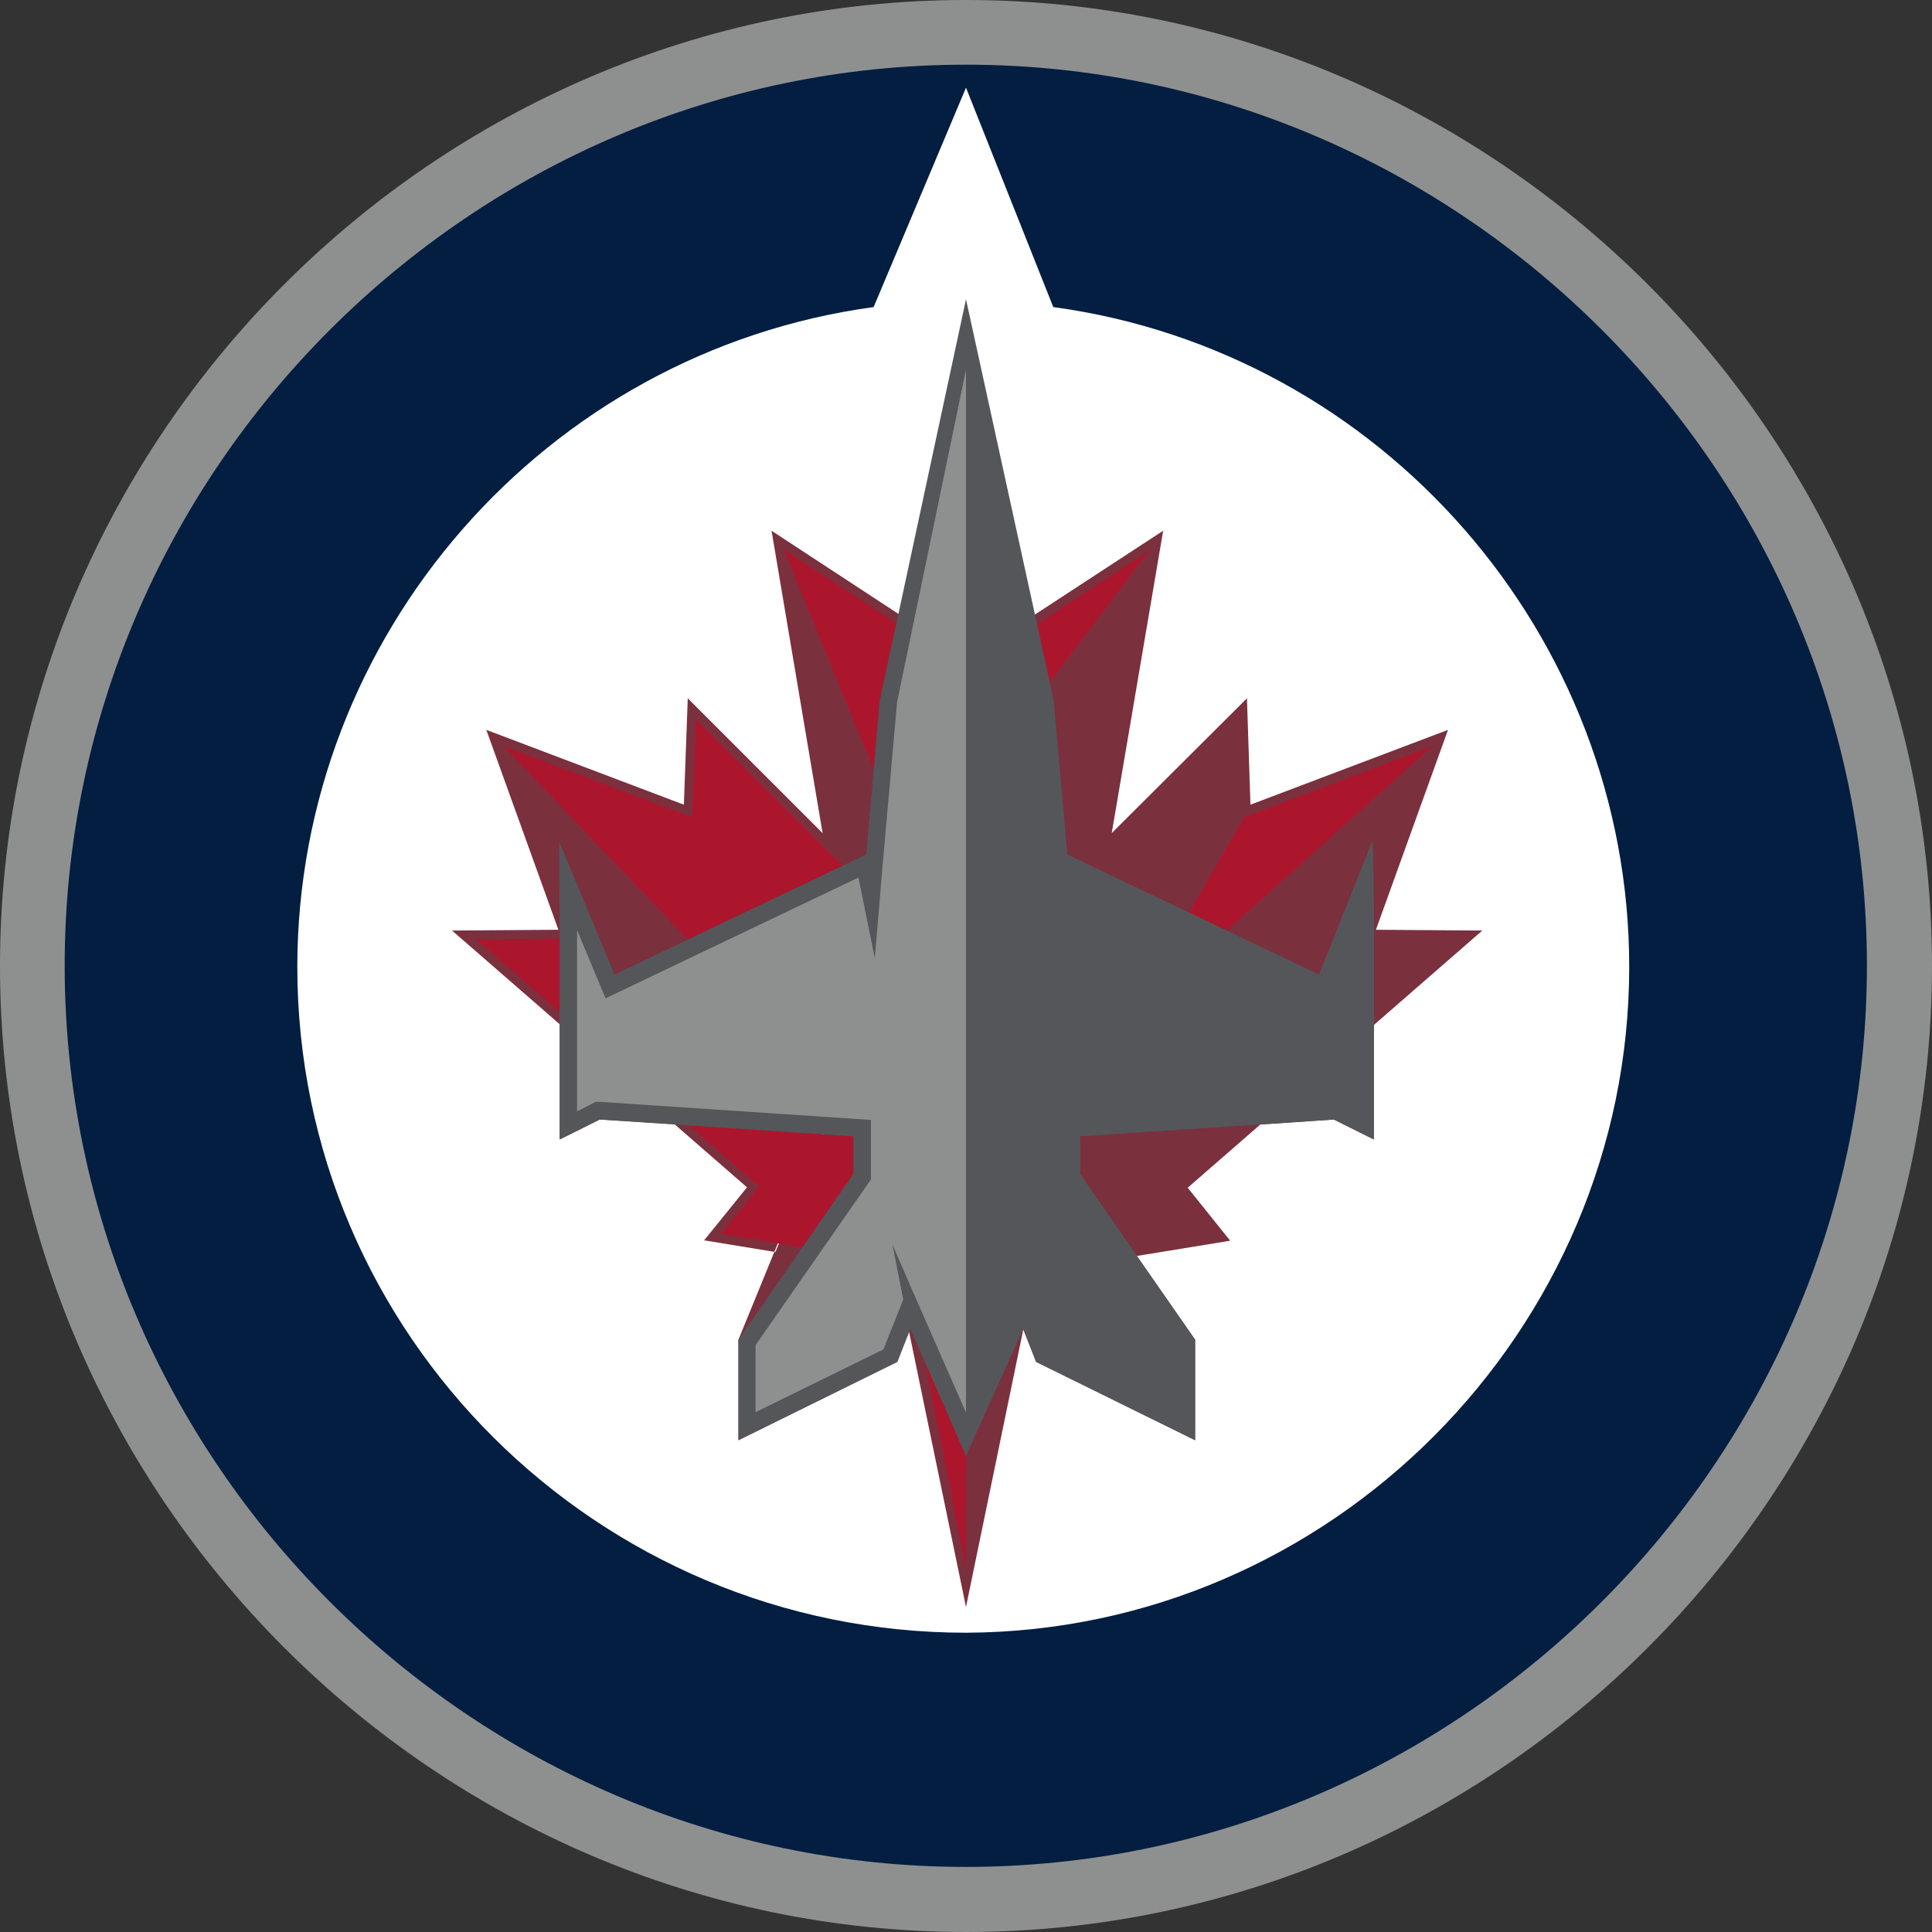
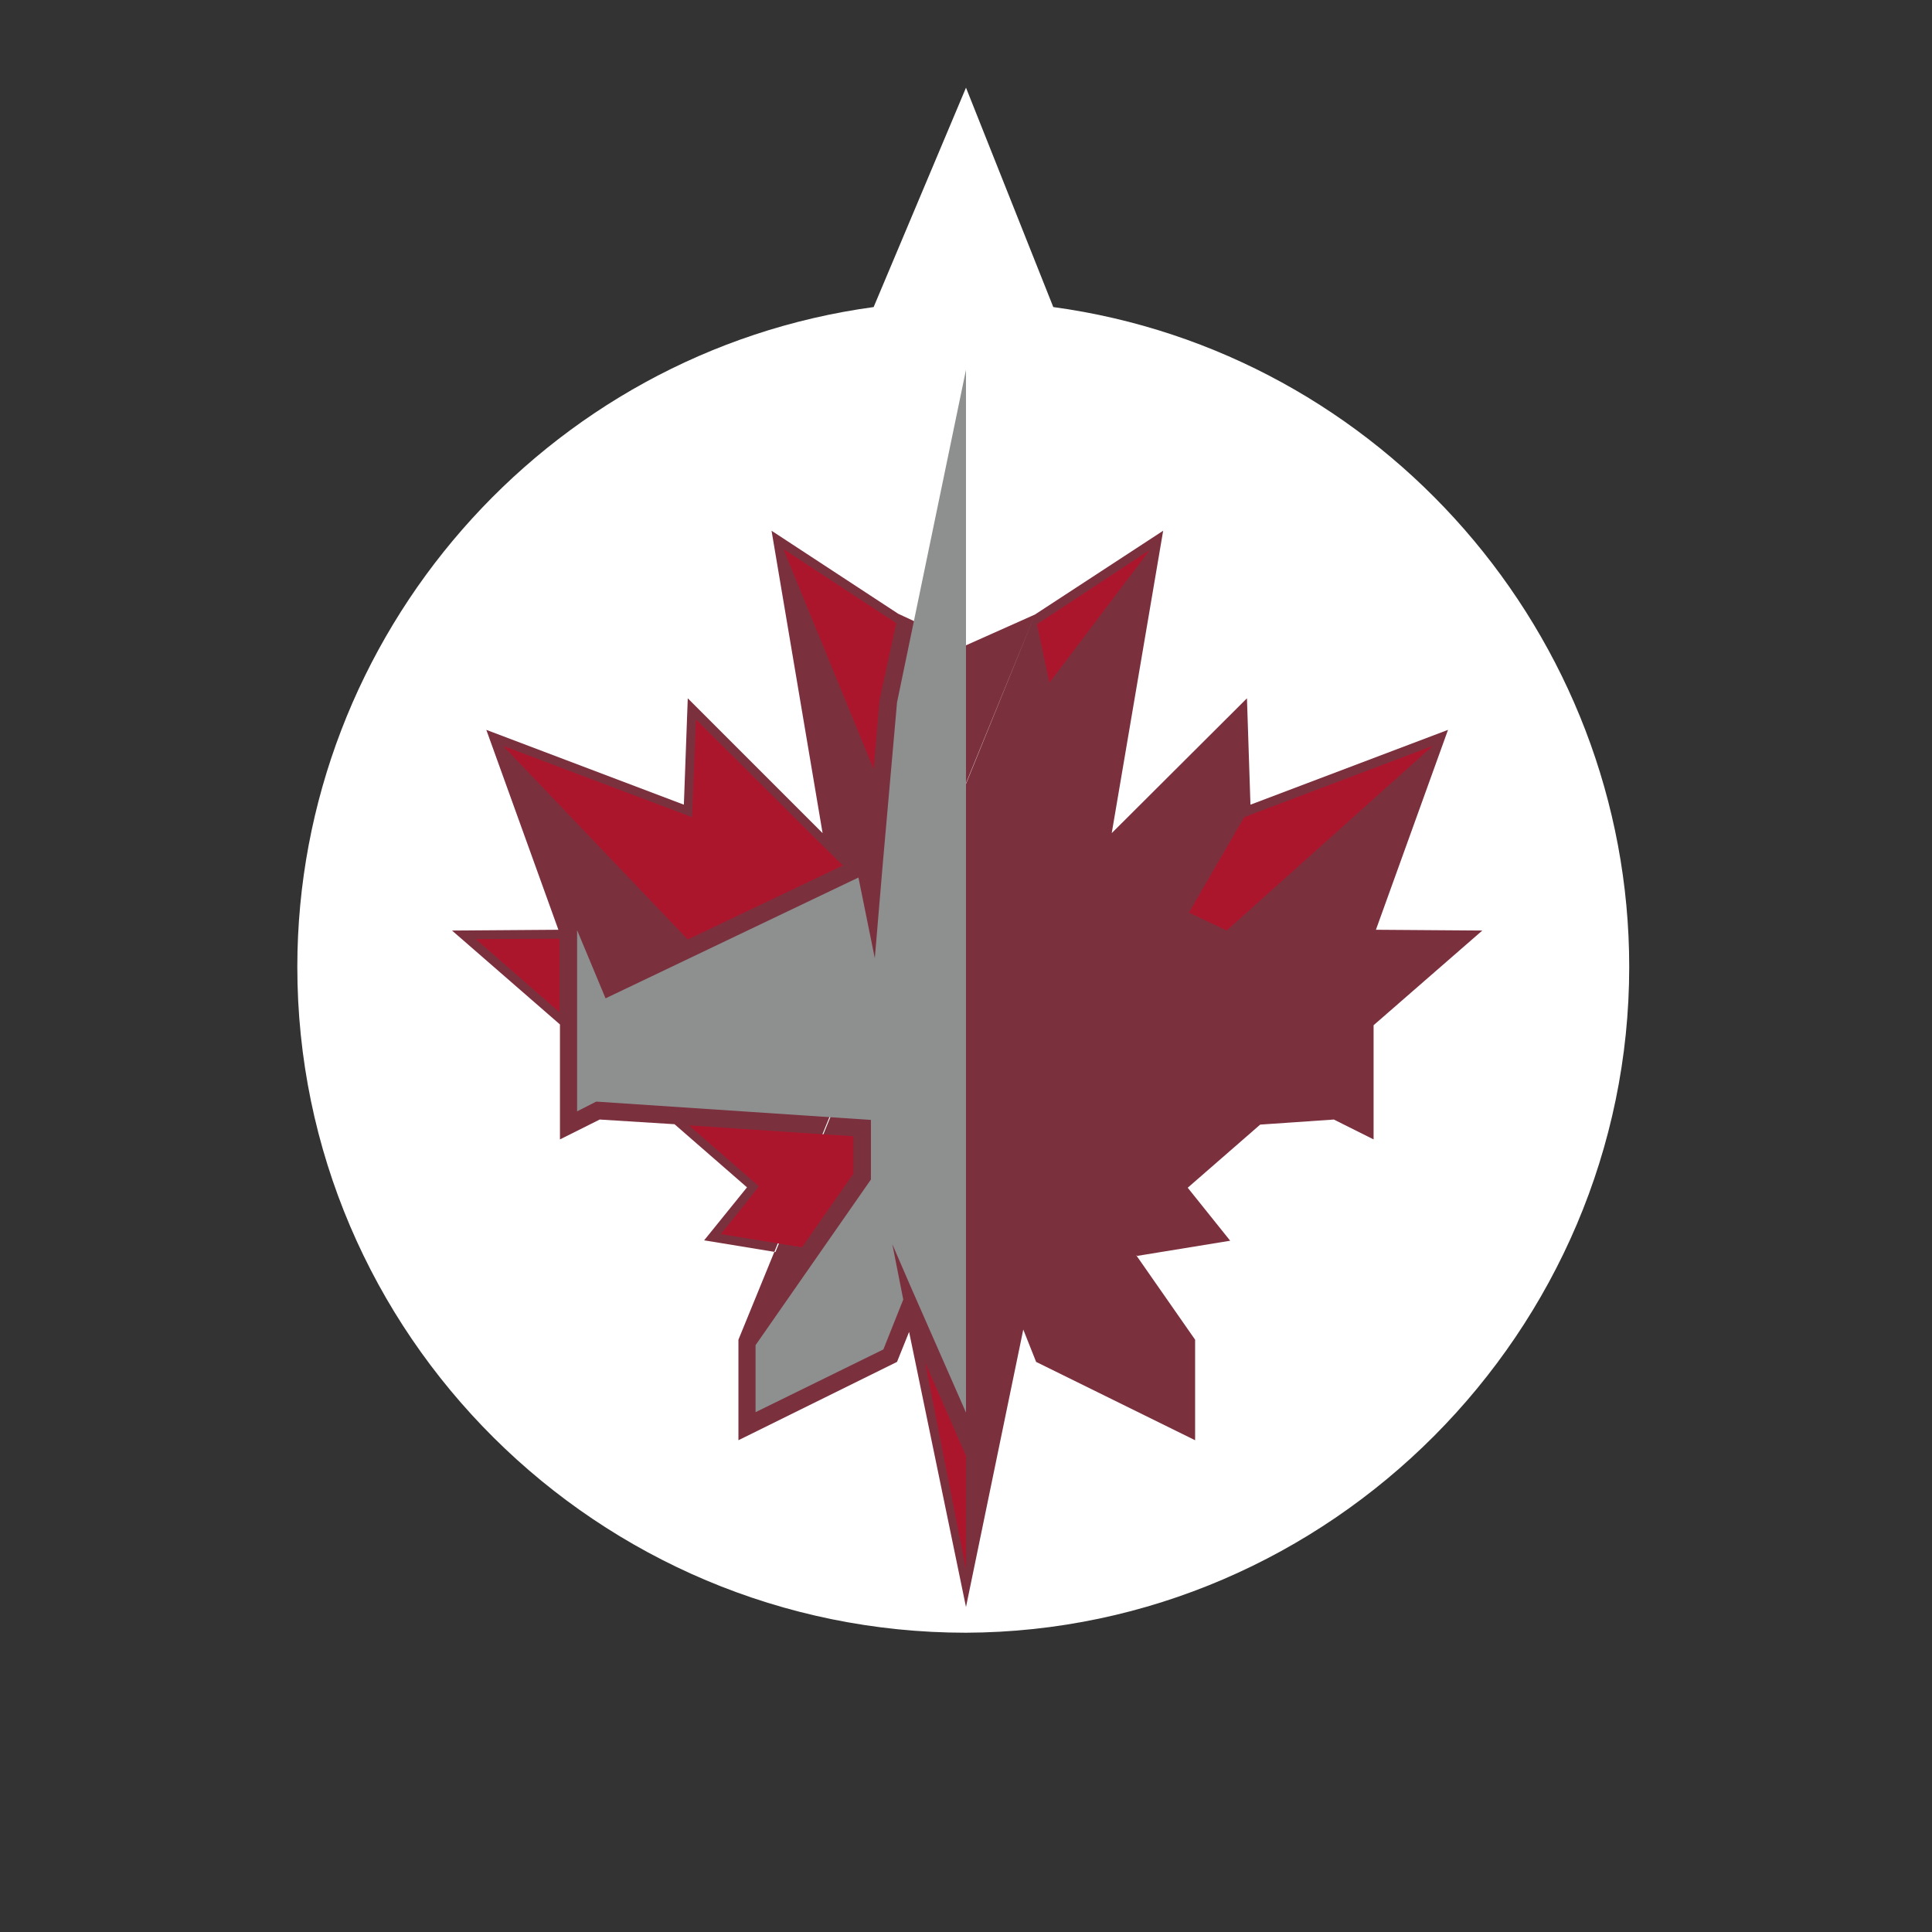
<svg xmlns="http://www.w3.org/2000/svg" clip-rule="evenodd" fill-rule="evenodd" width="300" height="300">
  <rect width="100%" height="100%" fill="#333333" stroke="none" />
-   <rect id="backgroundrect" width="100%" height="100%" x="0" y="0" fill="none" stroke="none" />
  <g class="currentLayer" style="">
    <title>Layer 1</title>
-     <path d="m299.999,150 c0,82.287 -67.712,149.999 -149.999,149.999 c-82.288,0 -150,-67.712 -150,-149.999 c0,-82.288 67.712,-150 150,-150 c82.286,0.005 149.994,67.714 149.999,150 z" fill="#8e9090" id="svg_1" class="" />
-     <path d="m289.894,150 c-0.017,76.748 -63.176,139.894 -139.925,139.894 c-76.761,0 -139.926,-63.164 -139.926,-139.925 s63.165,-139.926 139.926,-139.926 h0.039 c76.739,0 139.886,63.147 139.886,139.886 v0.07 z" fill="#041e41" id="svg_2" class="" />
    <path d="m163.553,47.68 l-13.553,-34.065 l-14.341,34.065 c-51.005,6.952 -89.454,50.964 -89.492,102.441 c0,57.119 46.713,103.407 103.833,103.407 c56.566,-0.225 102.984,-46.83 102.984,-103.398 c0,-51.47 -38.432,-95.498 -89.431,-102.451 z" fill="#fff" id="svg_3" class="" />
    <path d="m141.346,206.332 l1.09,2.421 zm-26.683,1.695 v15.611 l24.626,-12.163 l1.876,-4.658 l8.834,42.719 l8.895,-43.082 l1.996,5.022 l24.687,12.163 v-15.611 l-9.197,-13.191 l0.182,0.182 l14.461,-2.36 l-6.595,-8.229 l11.255,-9.803 l11.435,-0.787 l6.172,3.086 v-17.729 l16.882,-14.703 l-16.519,-0.121 l11.194,-31.041 l-30.677,11.618 l-0.544,-16.519 l-20.997,20.936 c0.544,-3.268 7.987,-46.955 7.987,-46.955 l-19.907,13.01 zm46.046,-112.605 l-10.709,4.78 l-10.529,-4.901 l-19.665,-12.889 s7.926,46.894 7.926,46.955 l-20.936,-20.936 l-0.605,16.519 l-30.677,-11.618 l11.193,31.041 l-16.518,0.121 l16.76,14.582 v17.85 l6.172,-3.086 l11.617,0.726 l11.255,9.803 l-6.656,8.229 l11.073,1.815 l40.298,-98.99 z" fill="#7b303e" id="svg_4" class="" />
    <path d="m222.488,115.812 l-29.286,11.073 l-8.592,14.825 l5.869,2.783 l32.008,-28.681 zm-43.928,-30.436 l-17.547,11.558 l1.936,9.075 zm-104.679,60.447 l13.009,11.376 v-11.437 zm69.765,65.712 l6.354,32.191 v-17.668 zm-15.913,-80.233 l-0.061,-0.061 l-19.604,-19.543 l-0.606,15.187 l-29.346,-11.073 l28.681,30.072 l24.083,-11.496 zm11.435,-34.55 l-17.426,-11.437 v0.182 l13.917,33.945 l0.908,-10.709 zm-6.656,79.689 l-25.534,-1.695 l10.831,9.439 c-0.181,0.424 -5.869,7.443 -5.869,7.443 l12.586,2.057 l7.987,-11.435 v-5.809 z" fill="#ac162c" id="svg_5" class="" />
-     <path d="m213.17,130.395 l-8.351,20.936 l-39.088,-18.637 l-2.118,-23.961 l-13.614,-62.263 l-13.372,62.263 l-2.118,23.961 l-39.088,18.637 l-8.593,-20.633 l0.061,10.165 v36.063 l6.233,-3.086 l39.39,2.602 v5.869 l-17.849,25.716 v15.611 l24.687,-12.163 l1.996,-5.143 l8.654,19.727 l8.895,-19.727 l1.996,5.143 l24.687,12.163 v-15.611 l-17.849,-25.716 v-5.869 l39.39,-2.602 l6.233,3.086 v-36.063 z" fill="#55565a" id="svg_6" class="" />
    <path d="m139.289,109.096 l-2.239,25.353 l-1.21,14.34 l-2.542,-12.525 l-39.269,18.758 l-4.417,-10.589 v28.136 l2.965,-1.513 l42.658,2.844 v9.258 l-17.911,25.716 v10.408 l19.847,-9.742 l3.086,-7.746 l-1.695,-8.592 l2.904,6.717 l8.532,19.423 v-161.92 l-10.711,51.674 z" fill="#8e9090" id="svg_7" class="" />
  </g>
</svg>